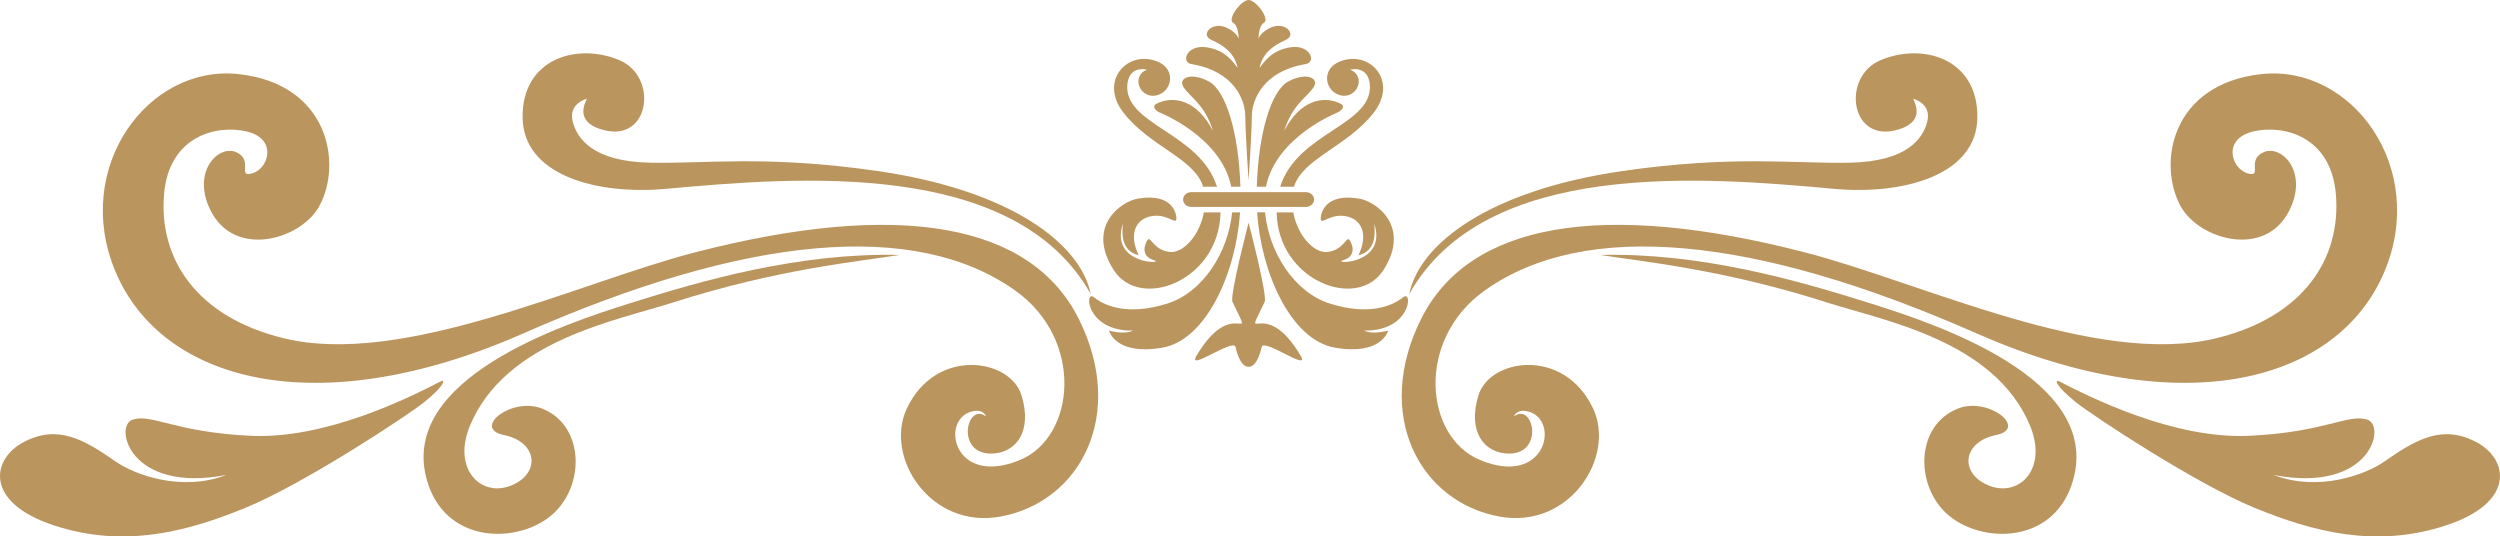
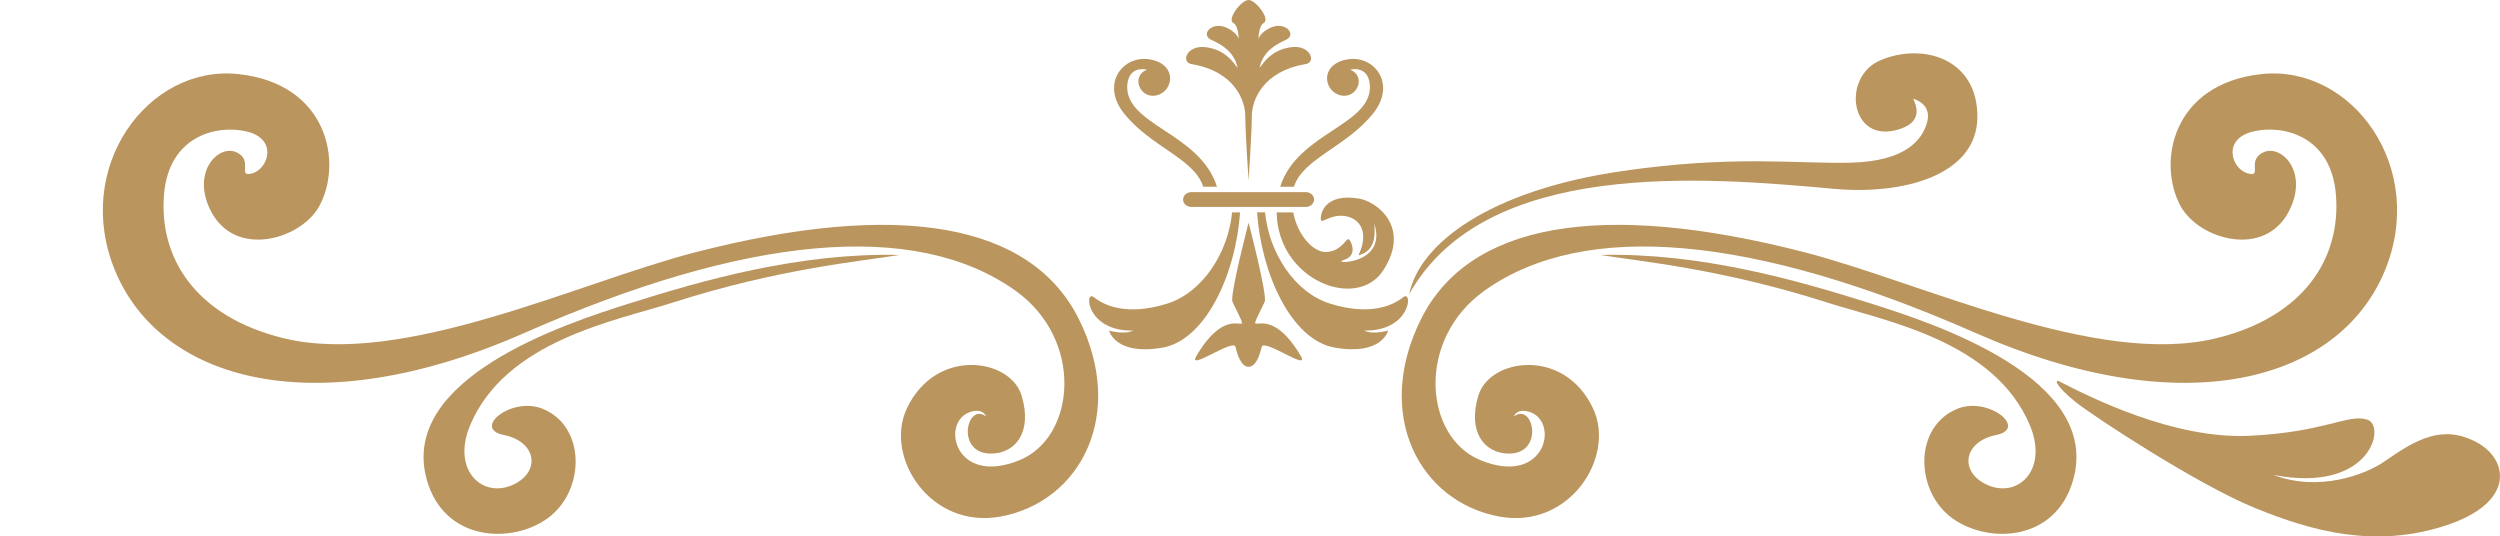
<svg xmlns="http://www.w3.org/2000/svg" version="1.1" id="レイヤー_1" x="0px" y="0px" width="249.457px" height="53.518px" viewBox="0 0 249.457 53.518" enable-background="new 0 0 249.457 53.518" xml:space="preserve">
  <g>
    <g>
      <g>
        <path fill="#BA955E" d="M205.473,38.051c3.057,1.576,11.432,5.799,19.002,5.433c7.573-0.364,9.836-2.229,11.742-1.61     c1.907,0.614,0.329,7.387-9.355,5.518c4.537,1.732,9.209-0.059,11.029-1.323c3.142-2.188,5.793-3.776,9.237-1.938     c3.146,1.678,3.951,5.998-3.073,8.299c-7.025,2.306-13.306,0.611-19.109-1.766c-5.809-2.384-16.125-9.181-17.791-10.515     C205.009,38.428,205.027,37.818,205.473,38.051z" />
        <g>
          <path fill="#BA955E" d="M151.064,41.552c1.934-1.451,3.062,3.707-0.483,3.707c-2.417,0-4.188-2.096-3.062-5.801      c1.127-3.707,8.541-4.834,11.438,1.289c2.294,4.842-2.338,12.086-9.349,10.797c-7.938-1.461-12.594-10.135-7.801-19.728      c4.748-9.487,17.791-11.938,38.338-6.622c11.633,3.012,29.058,11.456,40.979,8.561c8.815-2.146,12.485-8.022,11.958-14.361      c-0.482-5.801-5.201-6.979-8.221-6.282c-3.143,0.728-2.223,3.69-0.612,4.177c1.612,0.48-0.157-1.289,1.612-2.097      c1.771-0.806,4.513,1.937,2.578,5.804c-2.418,4.834-8.994,2.905-10.83-0.39c-2.368-4.257-0.965-12.248,8.061-13.214      c9.025-0.969,16.62,9.379,12.246,19.736c-4.593,10.879-19.939,15.281-40.771,6.104c-22.146-9.752-38.984-11.349-48.986-4.252      c-6.932,4.915-6.018,14.625-0.479,16.92c6.604,2.737,8.008-3.985,4.832-4.834C151.305,40.748,151.064,41.552,151.064,41.552z" />
          <g>
            <path fill="#BA955E" d="M195.379,40.762c-4.423,1.724-4.352,8.22-0.562,10.957c3.558,2.576,10.302,2.347,12.047-3.826       c2.859-10.107-13.682-15.561-20.178-17.607c-7.379-2.33-17.006-5.086-27-4.847c3.946,0.646,12.086,1.368,22.646,4.752       c5.629,1.81,16.677,3.769,20.226,12.269c1.857,4.457-1.25,7.356-4.354,5.881c-2.739-1.305-2.258-4.285,0.968-4.932       C202.391,42.76,198.441,39.573,195.379,40.762z" />
          </g>
          <g>
            <path fill="#BA955E" d="M190.893,9.852c0.258,0.537,1.244,2.479-1.873,3.173c-4.447,0.991-5.201-5.384-1.401-7.007       c4.229-1.803,9.76-0.182,9.688,5.709c-0.066,5.759-7.377,7.742-14.287,7.117c-13.039-1.182-34.812-3.035-42.404,10.502       c1.008-5.02,7.973-10.354,21.277-12.282c11.09-1.604,17.229-0.711,22.705-0.83c5.754-0.127,7.223-2.422,7.68-3.985       C192.841,10.311,190.893,9.852,190.893,9.852z" />
          </g>
        </g>
      </g>
      <g>
-         <path fill="#BA955E" d="M43.982,38.051c-3.059,1.576-11.432,5.799-19.004,5.433c-7.573-0.364-9.834-2.229-11.742-1.61     c-1.907,0.614-0.328,7.387,9.357,5.518c-4.537,1.732-9.208-0.059-11.03-1.323c-3.141-2.188-5.792-3.776-9.237-1.938     c-3.147,1.678-3.949,5.998,3.073,8.299c7.027,2.306,13.303,0.611,19.11-1.766c5.807-2.384,16.127-9.181,17.792-10.515     C44.445,38.428,44.429,37.818,43.982,38.051z" />
        <g>
          <path fill="#BA955E" d="M98.392,41.552c-1.936-1.451-3.066,3.707,0.48,3.707c2.415,0,4.189-2.096,3.062-5.801      c-1.129-3.707-8.545-4.834-11.441,1.289c-2.295,4.842,2.335,12.086,9.346,10.797c7.939-1.461,12.594-10.135,7.801-19.728      c-4.748-9.487-17.791-11.938-38.336-6.622c-11.635,3.012-29.059,11.456-40.98,8.561c-8.815-2.146-12.484-8.022-11.957-14.361      c0.482-5.801,5.202-6.979,8.218-6.282c3.145,0.728,2.227,3.69,0.614,4.177c-1.613,0.48,0.158-1.289-1.613-2.097      c-1.771-0.806-4.512,1.937-2.577,5.804c2.418,4.834,8.993,2.905,10.829-0.39c2.369-4.257,0.968-12.248-8.058-13.214      C14.755,6.423,7.158,16.77,11.533,27.128c4.593,10.879,19.941,15.281,40.77,6.104c22.146-9.752,38.987-11.349,48.987-4.252      c6.933,4.915,6.019,14.625,0.483,16.92c-6.604,2.737-8.008-3.985-4.832-4.834C98.15,40.748,98.392,41.552,98.392,41.552z" />
          <g>
            <path fill="#BA955E" d="M54.076,40.762c4.422,1.724,4.352,8.22,0.564,10.957c-3.559,2.576-10.302,2.347-12.047-3.826       c-2.859-10.107,13.682-15.561,20.178-17.607c7.379-2.33,17.008-5.086,26.998-4.847c-3.947,0.646-12.086,1.368-22.644,4.752       c-5.63,1.81-16.677,3.769-20.224,12.269c-1.859,4.457,1.252,7.356,4.352,5.881c2.738-1.305,2.256-4.285-0.967-4.932       C47.064,42.76,51.013,39.573,54.076,40.762z" />
          </g>
          <g>
-             <path fill="#BA955E" d="M58.562,9.852c-0.26,0.537-1.244,2.479,1.873,3.173c4.446,0.991,5.201-5.384,1.4-7.007       c-4.229-1.803-9.76-0.182-9.688,5.709c0.066,5.759,7.377,7.742,14.287,7.117c13.041-1.182,34.812-3.035,42.404,10.502       c-1.006-5.02-7.972-10.354-21.277-12.282c-11.09-1.604-17.227-0.711-22.703-0.83c-5.756-0.127-7.225-2.422-7.682-3.985       C56.613,10.311,58.562,9.852,58.562,9.852z" />
-           </g>
+             </g>
        </g>
      </g>
      <g>
        <g>
          <path fill="#BA955E" d="M128.833,4.709c-1.961,0.268-2.722,1.524-3.153,2.063c0.321-1.524,1.411-2.246,2.609-2.787      c1.199-0.534-0.105-1.976-1.633-1.163c-0.696,0.366-0.979,0.754-1.09,1.062c0.026-0.582,0.142-1.385,0.545-1.604      C126.764,1.924,125.322,0,124.586,0c-0.733,0-2.178,1.924-1.524,2.283c0.402,0.221,0.518,1.021,0.545,1.604      c-0.108-0.312-0.396-0.696-1.088-1.062c-1.525-0.812-2.832,0.629-1.633,1.163c1.195,0.541,2.283,1.263,2.61,2.787      c-0.437-0.539-1.197-1.8-3.157-2.063c-1.96-0.271-2.611,1.617-1.307,1.707c4.031,0.719,5.229,3.467,5.229,5.209      c0,1.617,0.325,6.379,0.325,6.379s0.323-4.762,0.323-6.379c0-1.742,1.202-4.49,5.229-5.209      C131.447,6.326,130.794,4.439,128.833,4.709z" />
          <path fill="#BA955E" d="M129.794,35.518c-3.707-6.288-5.915-0.555-3.604-5.391c0.303-0.629-1.604-7.904-1.604-7.904      s-1.899,7.275-1.603,7.904c2.311,4.836,0.1-0.897-3.605,5.391c-0.953,1.617,3.705-1.797,3.904-0.896      c0.203,0.896,0.604,1.977,1.304,1.977c0.7,0,1.104-1.078,1.307-1.977C126.087,33.721,130.75,37.135,129.794,35.518z" />
        </g>
        <g>
-           <path fill="#BA955E" d="M126.322,18.631c1.016-5.049,7.219-7.438,7.219-7.438c0.3-0.177,0.701-0.534,0.3-0.808      c-1.7-0.899-4.104-0.451-5.706,2.695c0.801-2.605,2.202-3.324,2.9-4.312c0.703-0.985-0.698-1.616-2.501-0.629      c-1.685,0.92-2.964,5.115-3.128,10.492H126.322z" />
          <path fill="#BA955E" d="M133.75,9.512c1.652,0.404,2.63-1.887,0.979-2.562c0,0,1.729-0.472,1.951,1.42      c0.418,4.114-7.211,4.793-8.938,10.26h1.377c0.88-2.826,5.276-3.979,7.938-7.365c2.328-2.965,0-5.857-2.703-5.323      C131.646,6.482,132.098,9.109,133.75,9.512z" />
          <path fill="#BA955E" d="M138.033,26.963c2.777-4.312-0.652-6.84-2.404-7.144c-3.529-0.604-3.904,1.617-3.832,2.093      c0.077,0.469,0.979-0.607,2.48-0.343c1.502,0.271,2.328,1.688,1.273,3.907c1.805-0.469,1.65-2.223,1.578-3.163      c1.354,4.177-4.436,4.041-3.082,3.64c1.354-0.404,0.902-1.617,0.604-2.021c-0.299-0.399-0.604,1.08-2.252,1.213      c-1.297,0.105-2.924-1.639-3.354-3.95h-1.656C127.494,27.977,135.4,31.047,138.033,26.963z" />
-           <path fill="#BA955E" d="M115.332,10.385c-0.396,0.271,0,0.631,0.301,0.808c0,0,6.203,2.394,7.221,7.438h0.916      c-0.164-5.377-1.443-9.572-3.127-10.492c-1.805-0.987-3.207-0.356-2.504,0.629c0.699,0.988,2.102,1.707,2.9,4.312      C119.435,9.932,117.035,9.484,115.332,10.385z" />
          <path fill="#BA955E" d="M140.012,29.662c-1.006,0.809-3.309,1.889-7.312,0.629c-3.562-1.117-6.089-5.129-6.468-9.101h-0.795      c0.403,6.058,3.394,12.75,7.766,13.5c4.706,0.812,5.311-1.707,5.311-1.707s-1.505,0.45-2.404,0      C140.812,33.078,141.012,28.855,140.012,29.662z" />
          <path fill="#BA955E" d="M120.056,18.631h1.377c-1.729-5.467-9.359-6.146-8.94-10.26c0.228-1.892,1.952-1.42,1.952-1.42      c-1.652,0.676-0.674,2.967,0.979,2.562c1.653-0.404,2.104-3.03-0.602-3.571c-2.704-0.535-5.031,2.358-2.704,5.323      C114.777,14.654,119.179,15.803,120.056,18.631z" />
          <path fill="#BA955E" d="M122.941,21.193c-0.379,3.972-2.908,7.979-6.467,9.101c-4.01,1.26-6.312,0.18-7.312-0.629      c-1.002-0.81-0.801,3.416,3.904,3.321c-0.899,0.45-2.401,0-2.401,0s0.604,2.519,5.31,1.707c4.369-0.75,7.355-7.442,7.763-13.5      H122.941z" />
-           <path fill="#BA955E" d="M121.785,21.193h-1.658c-0.43,2.312-2.059,4.06-3.352,3.95c-1.653-0.133-1.953-1.614-2.254-1.213      c-0.299,0.404-0.75,1.617,0.601,2.021c1.354,0.401-4.431,0.534-3.079-3.64c-0.076,0.94-0.225,2.694,1.576,3.163      c-1.051-2.223-0.225-3.639,1.277-3.907c1.502-0.268,2.402,0.812,2.479,0.343c0.072-0.477-0.301-2.697-3.833-2.093      c-1.753,0.304-5.183,2.828-2.401,7.144C113.773,31.047,121.677,27.977,121.785,21.193z" />
        </g>
        <path fill="#BA955E" d="M131.123,19.912c0,0.407-0.373,0.737-0.826,0.737h-11.42c-0.454,0-0.824-0.33-0.824-0.737l0,0     c0-0.412,0.37-0.74,0.824-0.74h11.42C130.75,19.172,131.123,19.5,131.123,19.912L131.123,19.912z" />
      </g>
    </g>
  </g>
</svg>